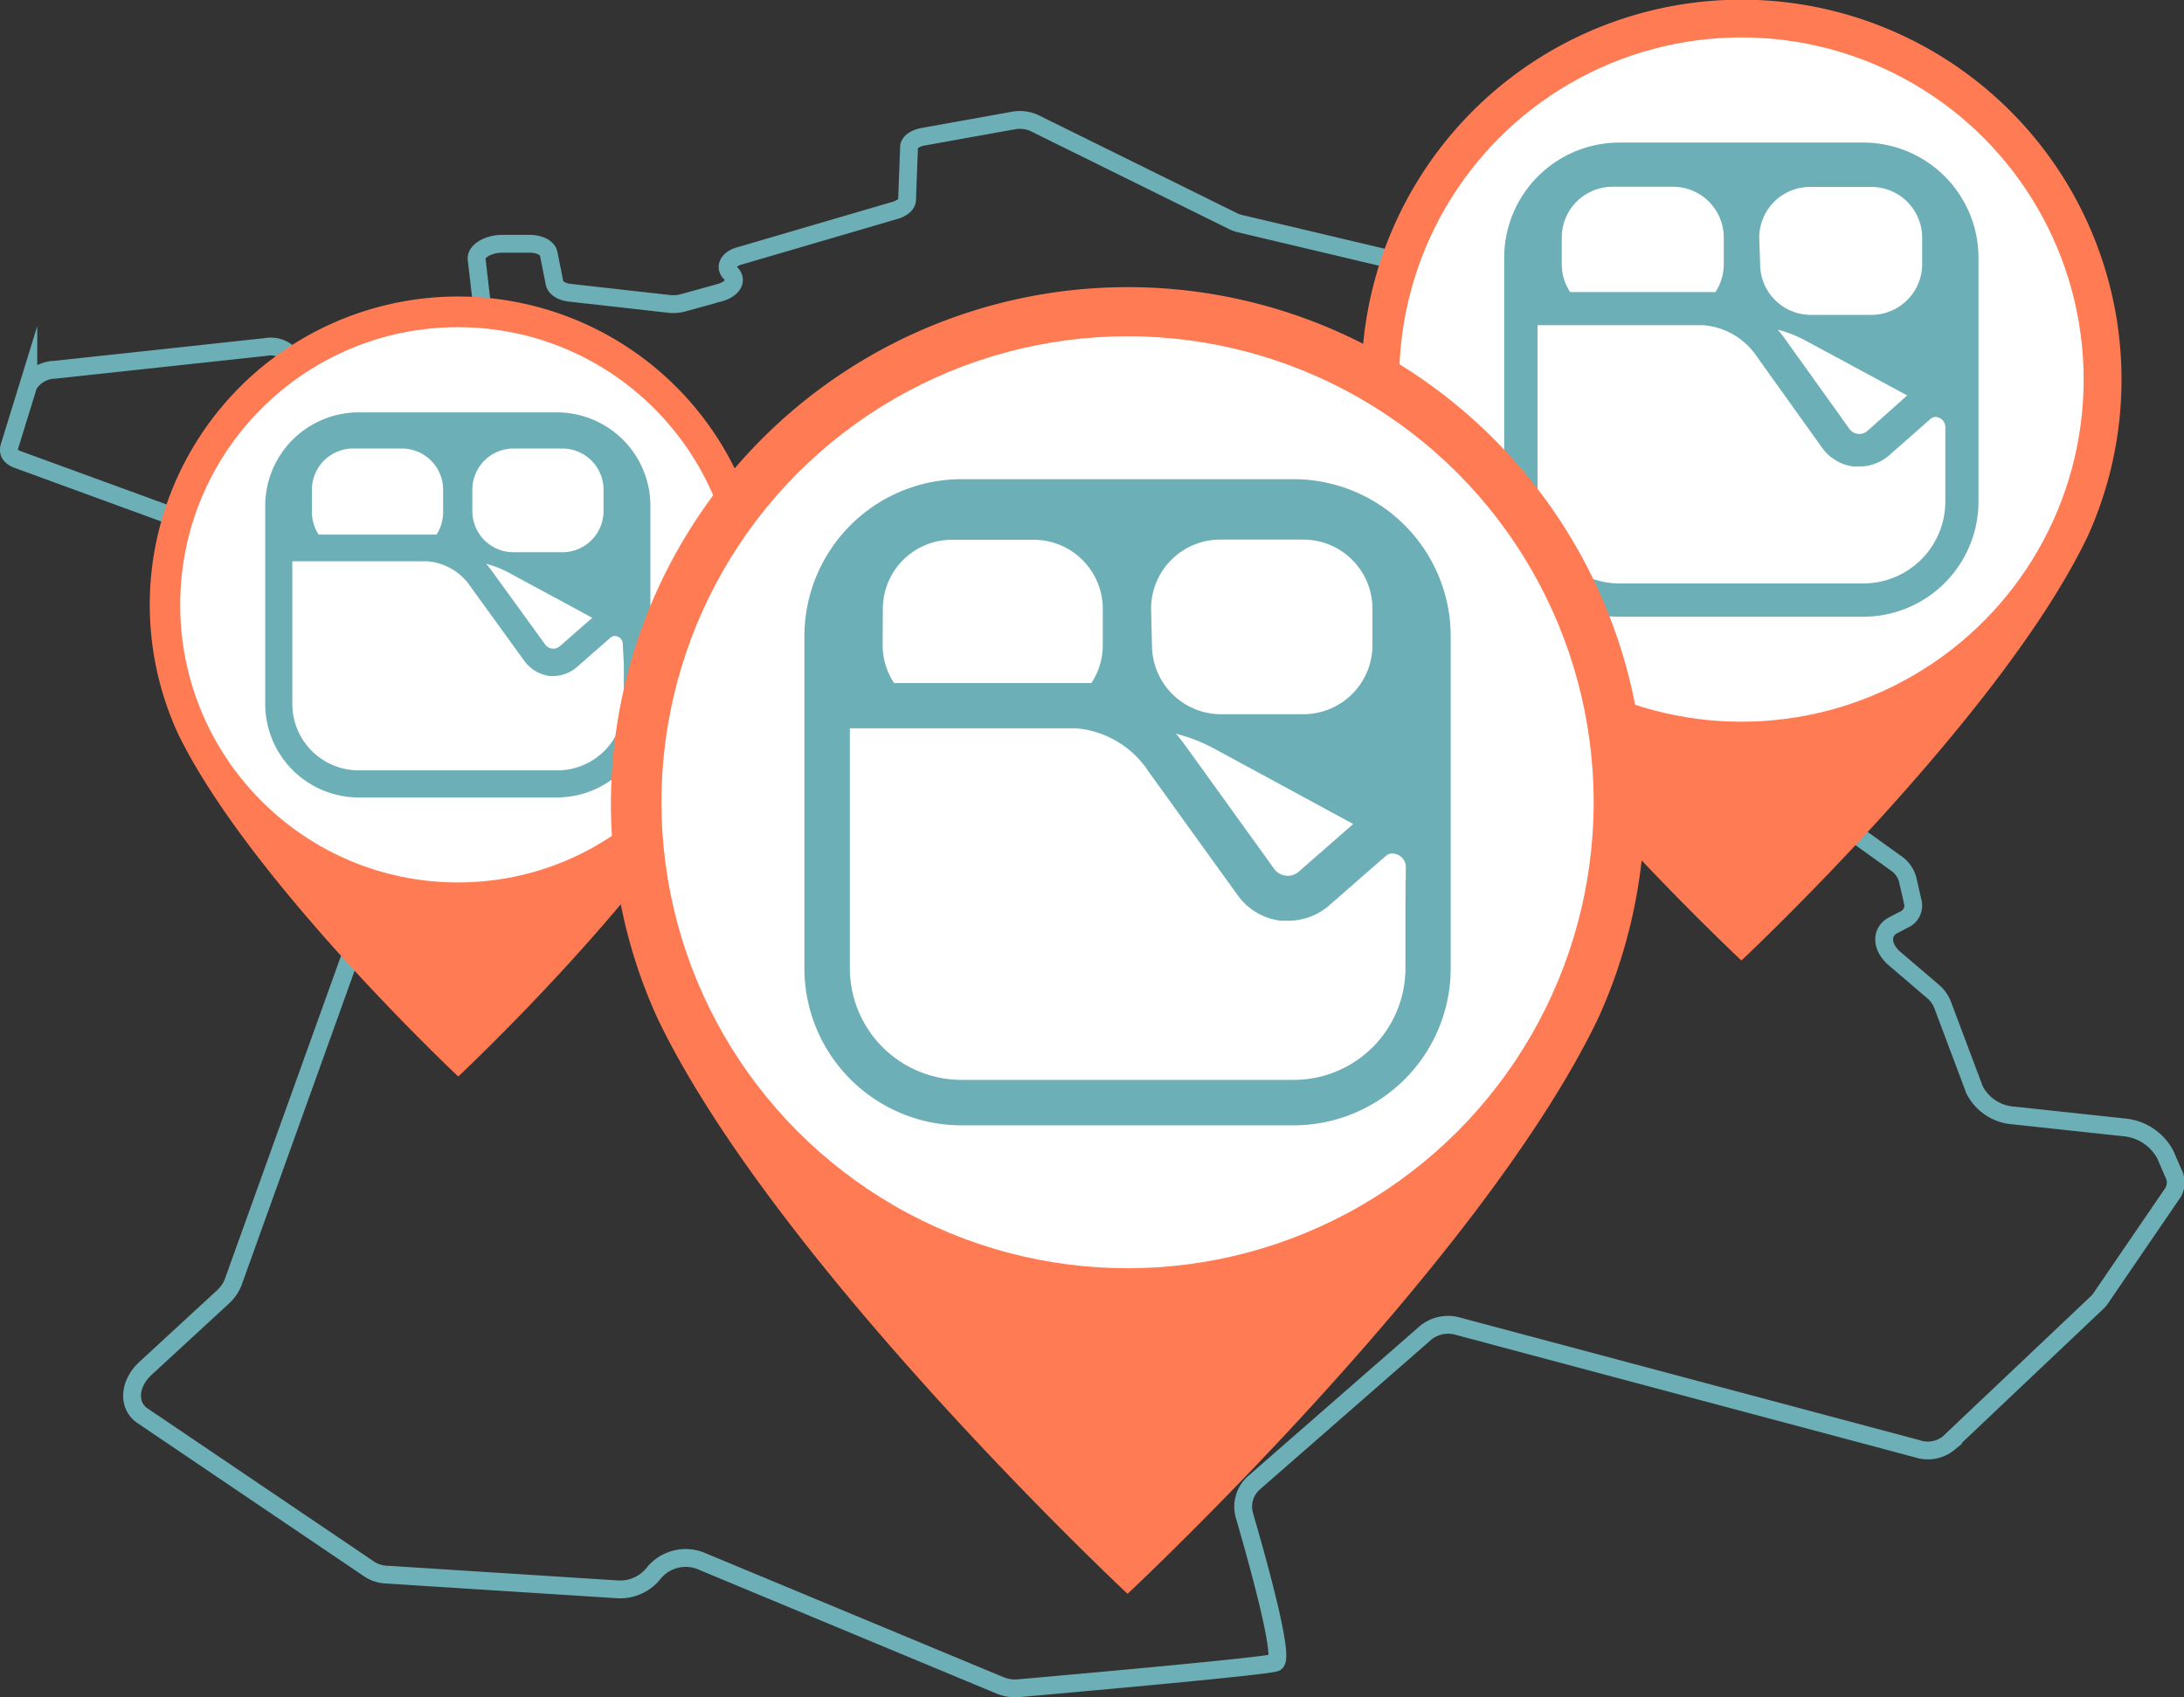
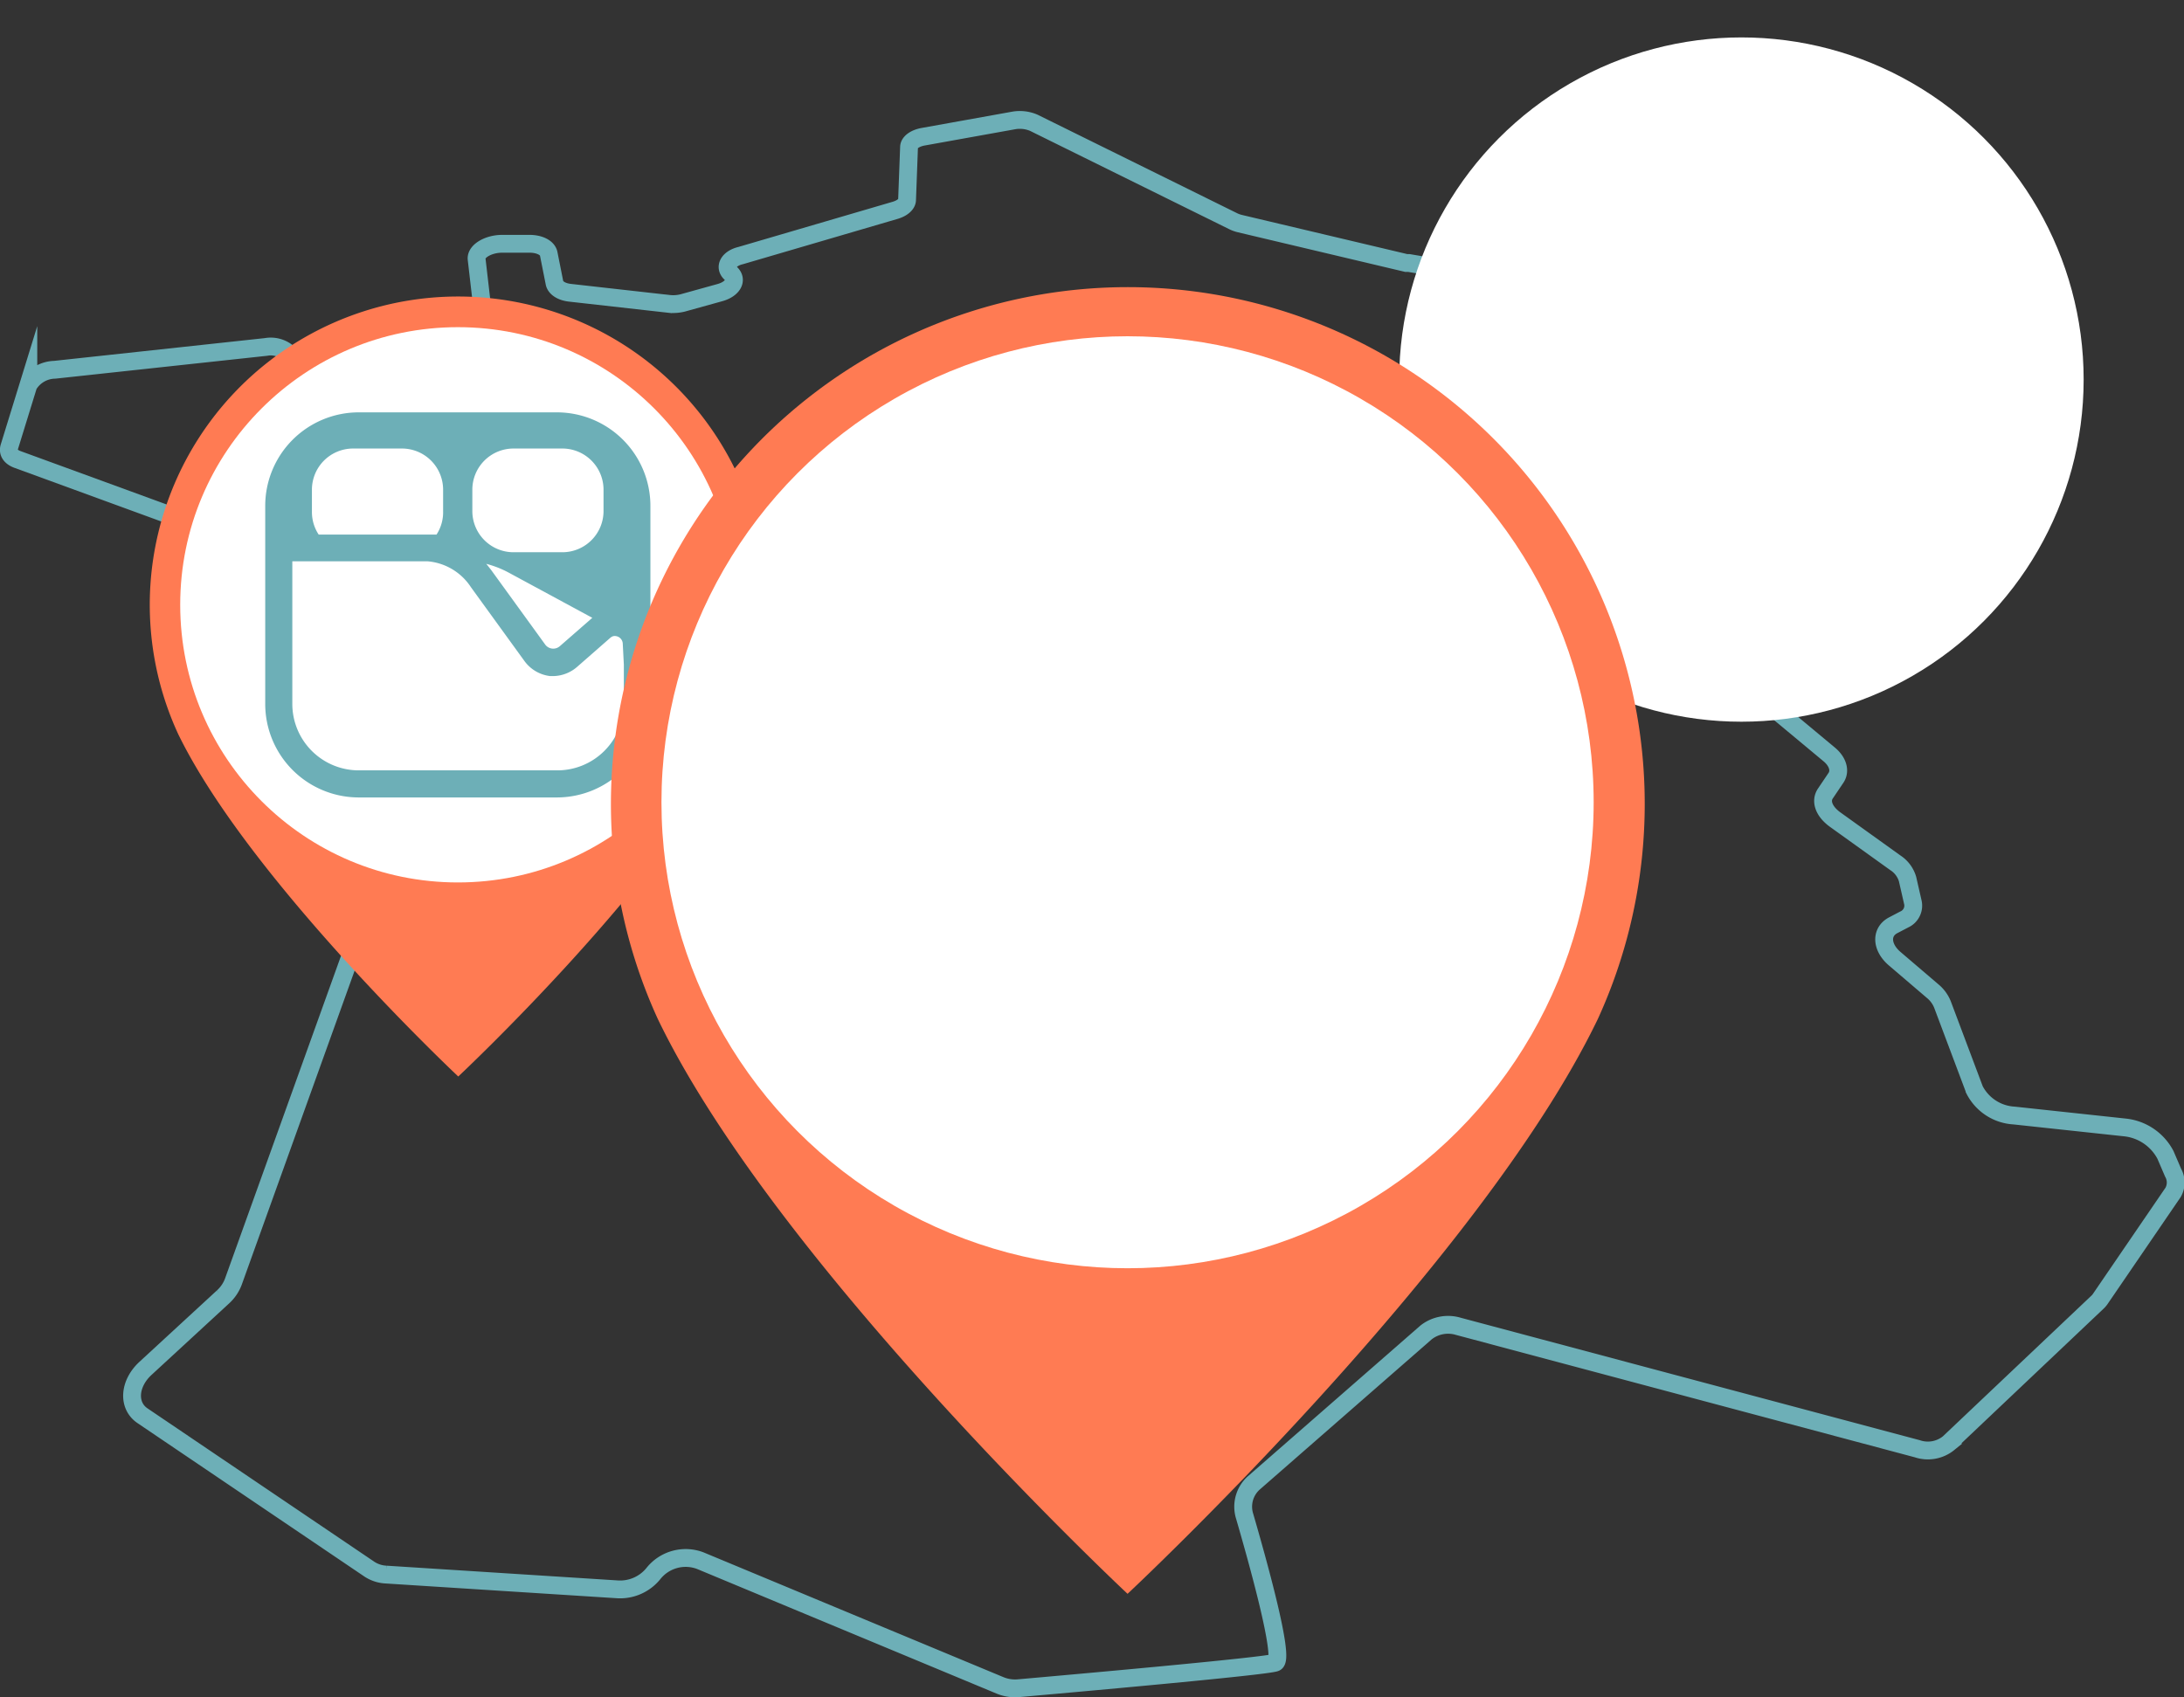
<svg xmlns="http://www.w3.org/2000/svg" viewBox="0 0 122.53 95.25">
  <rect x="0" y="0" width="122.53" height="95.25" fill="#333333" stroke="none" />
  <title>LL_development</title>
  <g id="Calque_2" data-name="Calque 2">
    <g id="Calque_1-2" data-name="Calque 1">
      <path d="M.52,25.09l1.07-3.47a1.76,1.76,0,0,1,1.48-.87l11.85-1.28a1.49,1.49,0,0,1,1.16.27L17.41,21a1.38,1.38,0,0,0,1,.3l7.48-.14c.83,0,1.55-.48,1.5-1l-.65-5.62c-.05-.44.65-.86,1.44-.86h1.52c.57,0,1,.22,1.08.54l.33,1.66c.06.28.4.5.88.55l5.52.62A2.19,2.19,0,0,0,38.3,17l2.09-.58c.72-.2,1-.71.61-1.08l0,0c-.39-.35-.12-.84.56-1l8.67-2.54c.4-.12.66-.35.66-.59L51,8.26c0-.27.34-.51.81-.59l5.06-.91A2,2,0,0,1,58,6.89L69.2,12.42a1.76,1.76,0,0,0,.37.13l9.33,2.21.15,0L98.24,18c.64.11,1.17.45,1.25.82l2,9.27c.07.31-.12.58-.51.72l-2,.69a.81.81,0,0,0-.49.4l-3.23,6.94c-.28.6.43,1.36,1.46,1.54l.81.14a2.37,2.37,0,0,1,1.1.49l4,3.33c.48.4.63.92.38,1.3l-.6.89c-.29.43-.08,1,.53,1.45l3.4,2.44a1.64,1.64,0,0,1,.68.91l.29,1.27a.85.85,0,0,1-.48,1l-.61.32c-.71.37-.68,1.23.08,1.88l2.13,1.82a1.88,1.88,0,0,1,.55.75l1.8,4.79A2.66,2.66,0,0,0,113,62.6l6.23.67a2.91,2.91,0,0,1,2.26,1.54l.43,1a1.12,1.12,0,0,1,0,1.1l-4.1,6a1.06,1.06,0,0,1-.15.17l-8.34,7.9a1.85,1.85,0,0,1-1.76.32L81.82,74.43a2,2,0,0,0-1.81.34l-9.66,8.44a1.79,1.79,0,0,0-.52,1.88c.7,2.41,2.27,8,1.72,8.21s-11.83,1.21-14.44,1.44a2.2,2.2,0,0,1-1-.16l-16.82-7a2.31,2.31,0,0,0-2.63.72h0a2.4,2.4,0,0,1-2,.89l-13-.83a1.86,1.86,0,0,1-.93-.3L8,79.45c-.85-.57-.77-1.8.16-2.66l4.34-4a2.2,2.2,0,0,0,.59-.86l9.07-25.24a.87.87,0,0,0,0-.69L16.84,35.09a.72.72,0,0,1,.09-.74l1-1.41a.7.7,0,0,0-.43-1.12L1,25.79C.6,25.65.43,25.39.52,25.09Z" fill="none" stroke="#6dafb7" stroke-miterlimit="10" />
      <path d="M41.41,41.19A17.3,17.3,0,1,0,10,41.2h0c4,8.21,15.71,19.21,15.71,19.21s11.75-11,15.72-19.22Z" fill="#FF7B53" />
      <circle cx="25.69" cy="33.94" r="15.58" fill="#fff" />
      <path d="M31.24,23.14H20.13a5.25,5.25,0,0,0-5.25,5.25V39.5a5.25,5.25,0,0,0,5.25,5.25H31.24a5.25,5.25,0,0,0,5.25-5.25V28.39A5.25,5.25,0,0,0,31.24,23.14ZM26.5,27.47a2.31,2.31,0,0,1,2.3-2.3h2.76a2.31,2.31,0,0,1,2.3,2.3v1.22a2.31,2.31,0,0,1-2.3,2.3H28.8a2.31,2.31,0,0,1-2.3-2.3Zm6.73,7.2-1.82,1.59a.56.56,0,0,1-.83-.1l-3-4.14c-.1-.13-.2-.26-.3-.38a5.69,5.69,0,0,1,1.29.51ZM17.5,27.47a2.31,2.31,0,0,1,2.3-2.3h2.76a2.31,2.31,0,0,1,2.3,2.3v1.22A2.29,2.29,0,0,1,24.49,30H17.88a2.29,2.29,0,0,1-.38-1.26ZM35,37.3V39.5a3.73,3.73,0,0,1-3.73,3.73H20.13A3.73,3.73,0,0,1,16.4,39.5v-8H24a3.22,3.22,0,0,1,2.42,1.45l3,4.14a2.08,2.08,0,0,0,1.45.85H31a2.09,2.09,0,0,0,1.37-.51l1.85-1.62a.51.51,0,0,1,.18-.11.45.45,0,0,1,.54.44Z" fill="#6dafb7" />
-       <path d="M117.07,30.22a21.32,21.32,0,1,0-38.73,0h0C83.23,40.36,97.7,53.9,97.7,53.9s14.48-13.57,19.37-23.69Z" fill="#FF7B53" />
      <circle cx="97.7" cy="21.3" r="19.2" fill="#fff" />
-       <path d="M104.54,8H90.86a6.47,6.47,0,0,0-6.47,6.47V28.14a6.47,6.47,0,0,0,6.47,6.47h13.69A6.47,6.47,0,0,0,111,28.14V14.45A6.47,6.47,0,0,0,104.54,8Zm-5.84,5.33a2.85,2.85,0,0,1,2.84-2.84H105a2.85,2.85,0,0,1,2.84,2.84v1.51A2.85,2.85,0,0,1,105,17.67h-3.41a2.85,2.85,0,0,1-2.84-2.84ZM107,22.19l-2.24,2a.69.69,0,0,1-1-.12l-3.65-5.1c-.12-.16-.24-.32-.37-.47a7,7,0,0,1,1.59.63ZM87.62,13.32a2.85,2.85,0,0,1,2.84-2.84h3.41a2.85,2.85,0,0,1,2.84,2.84v1.51a2.82,2.82,0,0,1-.47,1.56H88.09a2.82,2.82,0,0,1-.47-1.56Zm21.52,12.12v2.7a4.6,4.6,0,0,1-4.6,4.6H90.86a4.6,4.6,0,0,1-4.6-4.6V18.25h9.32a4,4,0,0,1,3,1.78l3.65,5.1A2.56,2.56,0,0,0,104,26.18l.3,0a2.57,2.57,0,0,0,1.69-.63l2.27-2a.62.62,0,0,1,.22-.14.56.56,0,0,1,.66.54Z" fill="#6dafb7" />
      <path d="M89.65,57.17a29,29,0,1,0-52.75,0h0C43.55,71,63.26,89.44,63.26,89.44S83,71,89.65,57.17Z" fill="#FF7B53" />
      <circle cx="63.26" cy="45.02" r="26.15" fill="#fff" />
-       <path d="M72.58,26.89H53.94a8.82,8.82,0,0,0-8.81,8.81V54.34a8.82,8.82,0,0,0,8.81,8.81H72.58a8.82,8.82,0,0,0,8.81-8.81V35.7A8.82,8.82,0,0,0,72.58,26.89Zm-8,7.26a3.88,3.88,0,0,1,3.87-3.87h4.64A3.88,3.88,0,0,1,77,34.16v2.05a3.88,3.88,0,0,1-3.87,3.87H68.5a3.88,3.88,0,0,1-3.87-3.87ZM75.92,46.24l-3.05,2.67a.94.94,0,0,1-1.39-.16l-5-6.94c-.16-.22-.33-.43-.51-.64a9.54,9.54,0,0,1,2.17.85ZM49.53,34.16a3.88,3.88,0,0,1,3.87-3.87H58a3.88,3.88,0,0,1,3.87,3.87v2.05a3.84,3.84,0,0,1-.64,2.12H50.16a3.84,3.84,0,0,1-.64-2.12Zm29.32,16.5v3.68a6.27,6.27,0,0,1-6.26,6.26H53.94a6.27,6.27,0,0,1-6.26-6.26V40.87H60.38a5.4,5.4,0,0,1,4.06,2.43l5,6.94a3.49,3.49,0,0,0,2.43,1.43l.4,0a3.51,3.51,0,0,0,2.3-.86l3.1-2.71a.85.85,0,0,1,.3-.19.76.76,0,0,1,.9.74Z" fill="#6dafb7" />
    </g>
  </g>
</svg>